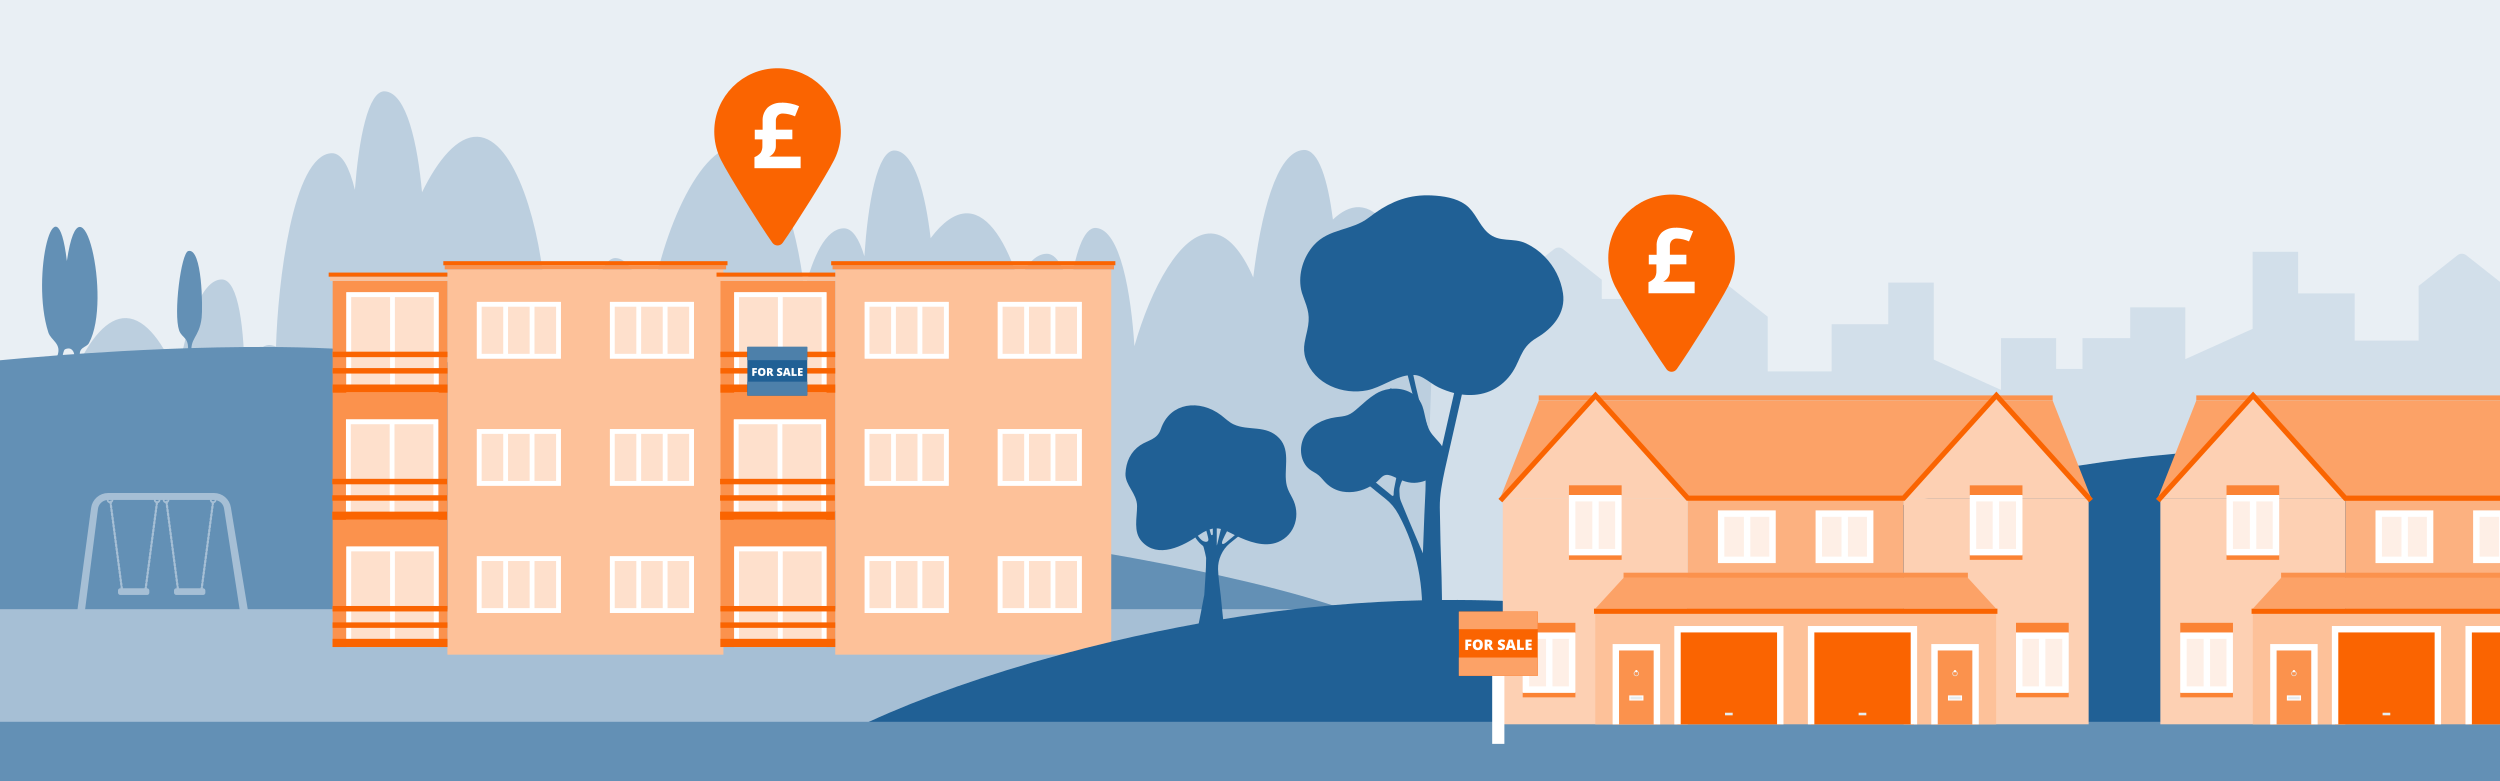
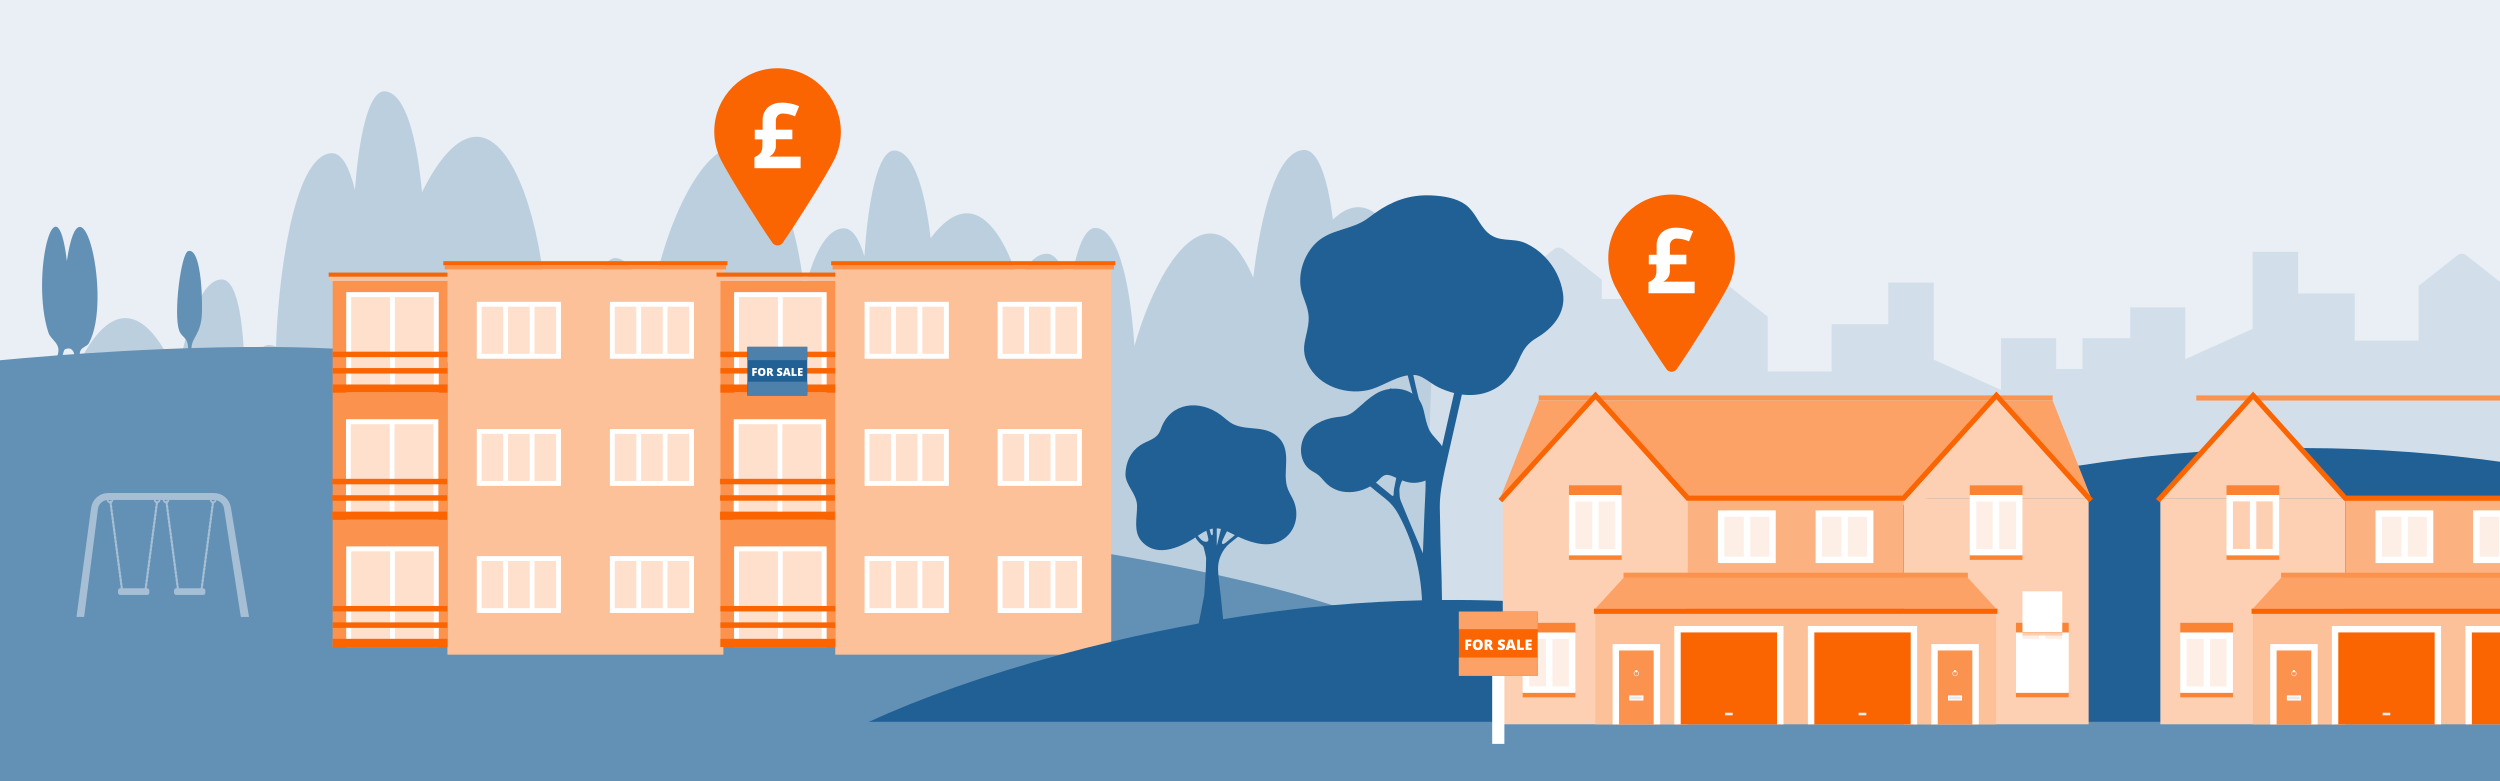
<svg xmlns="http://www.w3.org/2000/svg" id="Main-header" viewBox="0 0 640 200">
  <defs>
    <style>
      .cls-1 {
        fill: #6390b5;
      }

      .cls-1, .cls-2, .cls-3, .cls-4, .cls-5, .cls-6, .cls-7, .cls-8, .cls-9, .cls-10, .cls-11, .cls-12, .cls-13, .cls-14, .cls-15, .cls-16, .cls-17, .cls-18, .cls-19 {
        stroke-width: 0px;
      }

      .cls-2 {
        fill: none;
      }

      .cls-3 {
        fill: #bccfdf;
      }

      .cls-4 {
        fill: #206095;
      }

      .cls-5 {
        fill: #d2dfea;
      }

      .cls-6 {
        fill: #fee0cc;
      }

      .cls-7 {
        fill: #feefe6;
      }

      .cls-8 {
        fill: #e5ebee;
      }

      .cls-9 {
        fill: #fdc199;
      }

      .cls-10 {
        fill: #fca267;
      }

      .cls-11 {
        fill: #fcb180;
      }

      .cls-12 {
        fill: #fa6401;
      }

      .cls-13 {
        fill: #a6bfd5;
      }

      .cls-14 {
        fill: #4d80aa;
      }

      .cls-15 {
        fill: #e9eff4;
      }

      .cls-16 {
        fill: #fff;
      }

      .cls-17 {
        fill: #fb8334;
      }

      .cls-18 {
        fill: #fb924d;
      }

      .cls-19 {
        fill: #fdd0b3;
      }
    </style>
  </defs>
  <rect class="cls-15" x="0" y="0" width="640" height="200" />
  <path class="cls-5" d="M640,131.48h1.41v11.84h-1.41v18.03h-8.84c-2.08.01-4.17.01-6.25.01h-.82c-7.89.01-15.79.01-23.68.02h-3.46c-6.75.01-13.49.02-20.23.02h-5.09c-4.5.01-9,.01-13.49.02h-5.1c-6.12.01-12.24.01-18.35.02h-5.1c-4.5.01-9,.01-13.49.01-1.7.01-3.4.01-5.1.01-6.74.01-13.48.01-20.22.01-.28.01-.56.01-.83,0-.88.01-1.76.01-2.63.01-7.9.01-15.79.01-23.68.02h-.82c-2.09,0-4.17,0-6.25,0-.28,0-.55,0-.82,0-7.9,0-15.79.02-23.68.02-.88.01-1.76.01-2.63.01h-.83c-6.74.01-13.48.01-20.22.02h-5.1c-3.21.01-6.42.01-9.63.01h-3.86c-1.7.01-3.4.01-5.09.01-3.75,0-7.5,0-11.25,0h-3.96c-1.88,0-3.75.01-5.62,0-2.39.01-4.78.01-7.17.01-14.51.02-29.01.03-43.51.04h-6.33c-3.5.01-7,.01-10.49.01h-.02c-3.96.01-7.92.01-11.88.01-23.55.02-47.11.04-70.66.06-.75,0-1.5.01-2.25,0-.41.01-.82.01-1.23.01h-9.96c-.41.01-.82.01-1.23.01h-9.96c-.41,0-.83.01-1.24.01h-5.61c-.03-1.93-.06-3.86-.09-5.79-.02-1.27-.04-2.55-.07-3.82-.18-11.43-.37-22.85-.55-34.28-.09-5.77-.19-11.55-.28-17.32l.63-8.37h3.16v-8.72h7.06v8.72h5.07v-4.92l1.88-1.48,1.23-.98,6.82-5.38c.67-.53,1.59-.53,2.27,0l.87.69,1.23.97,2.25,1.77,5.58,4.41v14h16.36v-12.08h14.49v-10.65h11.65v19.72l17.23,7.76v-13.26h14.11v7.88h8.64v-15.62h12.21v-7.88h14.11v13.26l5.77-2.6,11.46-5.17v-19.71h11.65v10.65h14.48v12.08h16.37v-14l7.5-5.92,2.43-1.92c.67-.53,1.59-.53,2.27,0l9.93,7.84v4.92h5.07v-8.72h7.06v8.72h3.15v9.46h5.07v-4.92l9.92-7.84c.64-.5,1.48-.53,2.14-.09.05.02.1.06.14.09l9.93,7.84v14h16.36v-12.08h14.49v-10.65h11.65v19.72l17.22,7.76v-13.26h14.11v7.88h6.75v-7.88h12.21v-7.88h14.11v13.26l17.23-7.76v-19.72h11.65v10.65h14.48v12.08h16.37v-14l9.93-7.84c.67-.53,1.59-.53,2.27,0l8.63,6.81v59.31Z" />
  <path class="cls-3" d="M8.47,145.84l.96-26.6c.93.57,1.76,1.46,2.52,2.62,2.4-18.08,10.65-40.79,20.39-40.43,5.06.18,9.65,6.57,13.1,15.2,2.03-12.17,5.73-25.12,11.35-25.09,4.32.02,5.78,12.87,5.83,25.7,1.79-5.59,3.99-9.19,6.6-8.91.5.05.98.2,1.44.41.45-16.05,4.25-49.19,14.26-49.52,2.62-.08,4.55,3.66,5.93,9.37.98-12.79,3.37-25.5,7.68-25.21,5.61.38,8.37,13.56,9.51,25.84,4.07-8.36,9.11-14.4,14.17-14.21,9.74.35,16.32,23.6,17.41,41.8,1.4-1.84,2.98-2.93,4.75-2.99,2.85-.09,4.89,4.34,6.28,10.89,1.23-10.23,3.48-18.88,7.04-18.64,4.26.29,6.88,7.97,8.39,17.04,1.43-18.56,12.08-46.08,22.81-45.69,8.91.32,15.17,19.79,17.01,37.04,2.25-8.98,5.51-15.87,10.04-16.01,2.27-.07,4.02,2.71,5.34,7.15.89-13.39,3.29-27.37,7.81-27.07,5.09.34,7.83,11.24,9.15,22.44,2.99-4,6.24-6.48,9.5-6.36,5.5.2,9.99,7.7,13.05,17.46,1.91-4.26,4.25-7.02,7.1-7.11,2.64-.08,4.58,3.72,5.96,9.49,1.28-9.08,3.44-16.32,6.71-16.1,6.29.42,9,16.95,9.85,30.26,4.23-14.91,11.92-29.12,19.65-28.84,4.26.15,7.91,4.69,10.77,11.26,1.86-15.5,5.84-32.41,12.97-32.64,3.77-.12,6.11,7.65,7.43,17.81,2.18-2.07,4.44-3.25,6.71-3.17,9.94.36,16.59,24.55,17.47,42.91l1.07.04-2.27,62.75L8.47,145.84Z" />
  <path class="cls-1" d="M381.01,188.75H0v-96.52c2.84-.27,8-.75,14.7-1.25.45-.04.9-.07,1.36-.11.94-.07,1.91-.14,2.91-.2.47-.04.94-.07,1.43-.11.37-.02.75-.05,1.14-.08,6.1-.41,13.03-.81,20.38-1.11,1.64-.07,3.3-.14,4.98-.19.41-.02.83-.03,1.25-.04.28-.01.56-.02.84-.03,4.39-.14,8.87-.23,13.37-.27,1.66-.02,3.32-.02,4.97-.02,6.03,0,12.04.14,17.82.42,1.19.05,2.36.12,3.52.19.41.02.82.05,1.23.08,2.28.15,4.52.32,6.69.53,1.11.1,2.2.22,3.27.34.41.04.82.09,1.23.15,2.22.25,4.37.56,6.42.9.57.09,1.14.19,1.7.29.62.11,1.23.22,1.84.34.41.07.82.15,1.23.23.76.15,1.52.29,2.26.44,23.39,4.68,38.51,10.85,51.35,17.11.85.41,1.68.82,2.5,1.23.43.22.85.43,1.27.64.41.21.82.41,1.23.62,1.87.95,3.71,1.9,5.53,2.84.41.21.83.43,1.24.64,1.33.69,2.65,1.37,3.97,2.04.94.47,1.87.94,2.81,1.41.25.12.5.25.75.38.88.43,1.77.86,2.67,1.29.41.2.82.39,1.23.59.77.36,1.54.72,2.32,1.07,1.03.48,2.08.94,3.14,1.4,1.47.63,2.96,1.25,4.5,1.85.41.17.82.33,1.23.48.4.16.81.31,1.21.47,1.3.48,2.62.95,3.97,1.4,1.55.53,3.14,1.04,4.78,1.53.41.12.82.24,1.23.36.77.22,1.55.44,2.35.66,8.42,2.29,18.2,4.13,30.18,5.35,10.55,1.07,25.15,3.11,40.48,5.78,8.02,1.4,16.24,2.97,24.19,4.68,1.09.23,2.17.46,3.25.7,10.75,2.38,20.87,4.98,29.14,7.69,1.03.34,2.02.67,2.99,1.01,2.13.75,4.11,1.5,5.91,2.26h.02c2.66,1.12,4.91,2.25,6.73,3.38,1.33.82,2.42,1.65,3.23,2.48,7.77,7.93,14.39,16.05,18.05,20.71,1.92,2.47,3.02,3.97,3.02,3.97Z" />
  <path id="Trees" class="cls-1" d="M14.62,91.22c.07-.02.03.74,1.36,0,.08-.05.24-1.61.68-1.81.46-.21,1-.28,1.39-.11.74.33,1.18,1.37.87,2.48.8.42,1.11.42,1.23.3.1-.1.14-.36.31-.41.01,0,.03,0,.05,0-.57-3.04,1.55-2.54,2.26-3.84,6.09-11.11-2.01-45.77-5.65-21.01-2.71-22.62-9.41,3.87-4.74,18.3.67,2.07,3.56,2.84,2.26,6.1Z" />
  <path id="Tree" class="cls-1" d="M48.02,90.9c1.34.19,1.03,0,1.08,0-.68-4.49,1.89-4.25,2.52-9.54.3-2.52.18-18-3.42-17.1-1.83.46-3.85,16.02-2.34,20.34.77,2.19,2.84,1.51,2.16,6.3Z" />
-   <rect class="cls-13" x="0" y="155.95" width="640" height="44.05" />
  <g>
    <g>
      <path class="cls-4" d="M319.59,134.31c-1.5.94-3.79,2.99-5.67,4.51-.99.8-1.38.51-.87-.66,1.15-2.65,3.68-6.67,4.26-7.58.07-.1.04-.24-.06-.32l-.44-.34c-.12-.09-.3-.05-.36.08-.39.8-1.58,3.22-2.35,4.48-.15.24-.51.1-.46-.18.4-2.05,1.56-6.26,1.71-7,.06-.18-.83-.3-.83-.18,0,.49-.8,4.06-1.06,4.61,0,.02-.01.03-.02.05-.58,2.54-1.22,4.89-1.8,7.43-.06.27-.11.36-.15.44v-13.76c0-.13-.11-.24-.24-.24h-.53c-.13,0-.24.11-.24.24v10.87c0,.28-.39.33-.47.07-.28-.94-.5-1.77-.54-2.09-.06-.86-1.06-3.72-1.35-4.53-.04-.12-.18-.19-.3-.15-.15.05-.34.12-.47.21-.09.06-.13.17-.1.27.3,1.03,1.92,6.23,2.09,7.45.11.76-.62.82-1.17.6-.74-.29-1.29-1.1-1.72-1.74-1.05-1.59-1.59-3.44-2.6-5.06-.49-.79-1.72-2.23-2.45-2.98-.07-.08-.19-.09-.28-.05-.12.06-.31.15-.49.2s-.24.29-.09.41c.42.35.95.79,1.31,1.19.68.76,1.32,1.4,1.78,2.31.51,1.01.86,2.09,1.4,3.08.76,1.39,1.57,2.77,2.86,3.74.18.13.24.41.3.63.21.83.42,1.66.58,2.49,0,0,0,.01,0,.02,0,3.13-.3,6.25-.47,9.38,0,.16-.05.33-.09.49-.54,2.81-1.05,5.63-1.64,8.44-.11.52.47.71,2.5.7,4.46,0,4.46.02,4.25-1.11-.01-.07,0-.14,0-.21-.27-2.71-.54-5.41-.82-8.12-.23-2.24-.62-4.47-.68-6.71-.06-2.44,1.07-4.98,2.94-6.55,1.78-1.49,3.65-2.94,5.43-4.3.04-.03-.18-.22-.28-.43-.06-.13-.22-.19-.35-.11Z" />
      <path class="cls-4" d="M320.37,134.81s-.05.05-.08.07c.03-.02.07-.04.1-.05h-.03Z" />
    </g>
    <path class="cls-4" d="M330.84,127.5c-.53-1-1.11-1.99-1.4-3.09-1.01-3.89,1.19-8.89-1.96-12.23-3.34-3.53-7.86-1.76-11.7-3.56-1.18-.55-2.12-1.52-3.17-2.32-5.46-4.14-13.1-3.4-15.45,3.58-.91,2.69-3.29,2.76-5.29,4.12-2.44,1.65-3.62,4.26-3.75,7.24-.12,2.99,2.97,5.1,2.97,8.34,0,3-1.01,6.52,1.16,8.98,4.12,4.66,10.77,1.19,14.75-1.64,1.25-.89,2.78-1.64,4.28-1.67,1.75-.03,3.51,1.11,5.12,1.88,3.1,1.49,7.3,3.09,10.79,1.63,4.43-1.85,5.87-7.1,3.65-11.26Z" />
  </g>
  <g>
    <path class="cls-4" d="M345.52,121.32s.01-.04.27-.59l.05-.11.24-.08.09.05c.52.2,1.69.59,2.35.79-.03-.09-.06-.19-.09-.29-.28-.89-.32-1.05-.31-1.16v-.13s.22-.15.22-.15l.13.03c.17.04.73.17.91.27l.09.05.04.09c.08.21.13.39.18.56.17.59.3,1.06,1.39,1.94.64.52,1.28,1.05,1.92,1.58,1.09.9,2.22,1.83,3.35,2.73.12.09.23.05.27.03.04-.02.15-.09.15-.25-.02-1.03.2-2.06.42-3.06.15-.68.29-1.33.35-1.97.05-.53.09-1.04.09-1.54,0-.08.05-.44.11-.83.04-.29.44-.33.54-.06.25.68.53,1.5.54,1.81.12-.14.25-.3.38-.45.29-.35,1.25-.93,1.25-.93.06.06.15.15.23.23.09.09-2.49,3.53-2.43,5.67v.19c.03.86.05,1.76.35,2.49,1.4,3.45,2.89,6.93,4.33,10.3.45,1.04.89,2.09,1.33,3.13.13-3.33.25-6.65.38-9.98.03-.93.08-1.89.13-2.81.12-2.25.24-4.58.16-6.84-.22-6.24-.86-13.26-5.69-17.51-.73-.65-3.79-3.18-3.79-3.18l.17-1.72.47-.2c.22.17,4.74,3.53,5.34,4.11.02.02.05.03.08.01,0,0,0,0,0,0,.39.03.74-.21.64-.59l-1.95-7.52,1.46-.24c.02.28,1.29,6.48,2.36,9.64,1.33,3.92,2.22,7.16,2.8,10.19.25,1.3.66,3.53.96,5.18,0,0,.01,0,.04-.01l5.53-24.39.22-.13,1.51.46.18.05.03.18c.02.12-4.65,20.36-5.38,23.76-.72,3.33-1.36,6.59-1.32,9.81.08,6.13.26,12.16.45,17.77.05,1.59.07,3.23.09,4.81.05,3.86.1,7.86.61,11.68,0,.06.02.12.02.19h-6.12c.02-.79.1-1.61.17-2.41.04-.42.08-.84.11-1.23.77-10.7-1.14-20.17-5.86-28.96-.94-1.74-2.02-3.04-3.51-4.2-1.48-1.16-2.73-2.19-3.88-3.15-1.7-1.42-3.61-2.17-4.53-2.53-.31-.12-.44-.17-.52-.23l-.2-.1.07-.23Z" />
    <path class="cls-4" d="M369.18,114.25h0c-.86-1.36-2.32-2.45-3.21-4.04h0c-.11-.21-.21-.41-.3-.63-1.1-2.65-.91-5.18-2.36-7.2-.01,0-.01-.01-.01-.01h0c-.41-.58-.95-1.11-1.69-1.58-.15-.1-.32-.2-.49-.29-1.46-.8-3.18-1.11-4.88-.98h0c-.18.01-.35.03-.53.06-1.29.17-2.53.61-3.6,1.28-1.65,1.04-3.09,2.36-4.54,3.65-.77.69-1.59,1.38-2.56,1.75-.96.36-2,.41-3,.55-3.3.45-6.8,2.1-8.27,5.26-1.23,2.66-.86,6.2,1.53,8.1.73.58,1.63.91,2.33,1.53.69.6,1.23,1.36,1.88,1.99,1.15,1.13,2.61,1.88,4.2,2.16,2.45.42,4.99-.12,7.13-1.36.5-.27.97-.6,1.42-.95.09-.07.18-.15.27-.22.72-.6,1.34-1.62,2.33-1.74.83-.1,1.75.37,2.48.7.05.02.1.05.15.07.51.23,1.01.45,1.51.64.98.38,1.98.64,3.08.62,1-.03,1.99-.23,2.91-.59.2-.08.39-.16.57-.25,1.74-.84,3.17-2.27,3.91-4.1.8-1.97.49-3.29-.25-4.42Z" />
    <path class="cls-4" d="M388.94,112.57c.03.09.06.19.09.28-.03-.09-.06-.19-.09-.28Z" />
    <path class="cls-4" d="M389.04,113.06s0,.04,0,.06c0-.02,0-.04,0-.06Z" />
    <path class="cls-4" d="M400.12,75.05c-.54-3.56-2.21-6.84-4.69-9.35-1.35-1.39-2.96-2.55-4.75-3.39-3.42-1.62-6.82-.03-9.84-2.77-2.29-2.08-3.14-5.3-5.68-7.15-2.38-1.73-5.75-2.22-8.63-2.36-5.66-.29-10.19,1.45-14.55,4.51-.53.37-1.06.77-1.59,1.18-4.35,3.38-10.16,2.7-14.05,7.04-2.66,2.98-4.05,7.35-3.27,11.32.12.6.3,1.18.52,1.74,1.33,3.55,1.87,5.13,1.05,8.82-.24,1.13-.52,2.13-.67,3.13-.21,1.31-.22,2.61.3,4.15,2.18,6.47,9.57,9.26,15.76,7.99,3.49-.72,6.79-3.31,10.37-3.82.47-.08.94-.11,1.43-.09h.01c.11,0,.22,0,.33,0,1.48.1,2.84,1.11,4.24,2.06.61.41,1.22.8,1.86,1.11,1.3.62,2.65,1.11,4,1.45.67.16,1.33.29,2,.38,4.38.56,8.71-.63,11.9-4.38,3.36-3.95,2.52-7.36,7.3-10.18,4.06-2.4,7.42-6.32,6.65-11.4Z" />
  </g>
  <g>
    <rect class="cls-9" x="114.54" y="68.96" width="70.65" height="98.63" />
    <rect class="cls-18" x="85.16" y="71.9" width="29.38" height="93.74" />
    <polygon class="cls-18" points="126.32 68.96 126.32 68.96 113.84 68.96 113.84 67.91 122.95 67.91 122.95 67.91 185.89 67.91 185.89 68.96 126.32 68.96" />
    <polygon class="cls-12" points="125.89 66.86 125.89 66.86 113.49 66.86 113.49 67.91 122.48 67.91 122.48 67.91 186.24 67.91 186.24 66.86 125.89 66.86" />
    <g>
      <g>
        <rect class="cls-6" x="122.07" y="142.39" width="21.52" height="14.53" />
        <path class="cls-16" d="M122.07,142.39v14.53h21.52v-14.53h-21.52ZM130.06,143.62h5.53v12.06h-5.53v-12.06ZM123.3,143.62h5.53v12.06h-5.53v-12.06ZM142.36,155.68h-5.53v-12.06h5.53v12.06Z" />
      </g>
      <g>
        <rect class="cls-6" x="156.14" y="142.39" width="21.52" height="14.53" />
        <path class="cls-16" d="M156.14,142.39v14.53h21.52v-14.53h-21.52ZM164.13,143.62h5.53v12.06h-5.53v-12.06ZM157.37,143.62h5.53v12.06h-5.53v-12.06ZM176.42,155.68h-5.53v-12.06h5.53v12.06Z" />
      </g>
    </g>
    <g>
      <g>
        <rect class="cls-6" x="88.67" y="139.92" width="23.62" height="25.72" />
        <path class="cls-16" d="M99.86,156.54v7h1.23v-7h-1.23ZM99.86,156.54v7h1.23v-7h-1.23ZM99.86,156.54v7h1.23v-7h-1.23ZM99.86,156.54v7h1.23v-7h-1.23ZM99.86,156.54v7h1.23v-7h-1.23ZM88.67,139.92v25.72h23.61v-25.72h-23.61ZM99.86,164.4h-9.96v-23.25h9.96v23.25ZM111.05,164.4h-9.96v-23.25h9.96v23.25ZM99.86,156.54v7h1.23v-7h-1.23ZM99.86,156.54v7h1.23v-7h-1.23ZM99.86,156.54v7h1.23v-7h-1.23ZM99.86,156.54v7h1.23v-7h-1.23Z" />
      </g>
      <g>
        <rect class="cls-12" x="85.15" y="163.54" width="29.38" height="2.1" />
        <rect class="cls-12" x="85.15" y="155.13" width="29.38" height="1.4" />
        <rect class="cls-12" x="85.15" y="159.33" width="29.38" height="1.4" />
      </g>
    </g>
    <g>
      <g>
        <rect class="cls-6" x="122.07" y="109.83" width="21.52" height="14.53" />
        <path class="cls-16" d="M122.07,109.84v14.52h21.52v-14.52h-21.52ZM128.83,123.13h-5.53v-12.06h5.53v12.06ZM135.59,123.13h-5.53v-12.06h5.53v12.06ZM142.36,123.13h-5.53v-12.06h5.53v12.06Z" />
      </g>
      <g>
        <rect class="cls-6" x="156.14" y="109.83" width="21.52" height="14.53" />
        <path class="cls-16" d="M156.14,109.84v14.52h21.52v-14.52h-21.52ZM162.9,123.13h-5.53v-12.06h5.53v12.06ZM169.66,123.13h-5.53v-12.06h5.53v12.06ZM176.42,123.13h-5.53v-12.06h5.53v12.06Z" />
      </g>
    </g>
    <g>
      <g>
        <rect class="cls-6" x="88.57" y="107.37" width="23.62" height="25.72" />
        <path class="cls-16" d="M99.76,123.99v2.8h1.23v-2.8h-1.23ZM99.76,123.99v2.8h1.23v-2.8h-1.23ZM99.76,123.99v2.8h1.23v-2.8h-1.23ZM99.76,123.99v2.8h1.23v-2.8h-1.23ZM99.76,123.99v2.8h1.23v-2.8h-1.23ZM88.57,107.37v25.72h23.62v-25.72h-23.62ZM99.76,131.85h-9.96v-23.25h9.96v23.25ZM110.95,131.85h-9.96v-23.25h9.96v23.25ZM99.76,123.99v2.8h1.23v-2.8h-1.23ZM99.76,123.99v2.8h1.23v-2.8h-1.23ZM99.76,123.99v2.8h1.23v-2.8h-1.23ZM99.76,123.99v2.8h1.23v-2.8h-1.23Z" />
      </g>
      <g>
        <rect class="cls-12" x="85.06" y="130.98" width="29.38" height="2.1" />
        <rect class="cls-12" x="85.06" y="122.58" width="29.38" height="1.4" />
        <rect class="cls-12" x="85.06" y="126.78" width="29.38" height="1.4" />
      </g>
    </g>
    <g>
      <g>
        <rect class="cls-6" x="122.07" y="77.28" width="21.52" height="14.53" />
        <path class="cls-16" d="M122.07,77.29v14.52h21.52v-14.52h-21.52ZM128.83,90.58h-5.53v-12.06h5.53v12.06ZM135.59,90.58h-5.53v-12.06h5.53v12.06ZM142.36,90.58h-5.53v-12.06h5.53v12.06Z" />
      </g>
      <g>
        <rect class="cls-6" x="156.14" y="77.28" width="21.52" height="14.53" />
        <path class="cls-16" d="M156.14,77.29v14.52h21.52v-14.52h-21.52ZM162.9,90.58h-5.53v-12.06h5.53v12.06ZM169.66,90.58h-5.53v-12.06h5.53v12.06ZM176.42,90.58h-5.53v-12.06h5.53v12.06Z" />
      </g>
    </g>
    <g>
      <g>
        <rect class="cls-6" x="88.67" y="74.81" width="23.62" height="25.72" />
        <path class="cls-16" d="M99.86,91.43v2.81h1.23v-2.81h-1.23ZM99.86,91.43v2.81h1.23v-2.81h-1.23ZM99.86,91.43v2.81h1.23v-2.81h-1.23ZM99.86,91.43v2.81h1.23v-2.81h-1.23ZM99.86,91.43v2.81h1.23v-2.81h-1.23ZM88.67,74.82v25.72h23.61v-25.72h-23.61ZM99.86,99.3h-9.96v-23.25h9.96v23.25ZM111.05,99.3h-9.96v-23.25h9.96v23.25ZM99.86,91.43v2.81h1.23v-2.81h-1.23ZM99.86,91.43v2.81h1.23v-2.81h-1.23ZM99.86,91.43v2.81h1.23v-2.81h-1.23ZM99.86,91.43v2.81h1.23v-2.81h-1.23Z" />
      </g>
      <g>
        <rect class="cls-12" x="85.16" y="98.43" width="29.38" height="2.1" />
        <rect class="cls-12" x="85.16" y="90.03" width="29.38" height="1.4" />
        <rect class="cls-12" x="85.16" y="94.23" width="29.38" height="1.4" />
      </g>
    </g>
    <polygon class="cls-9" points="96.97 71.89 96.97 71.89 84.49 71.89 84.49 70.84 93.6 70.84 93.6 70.84 114.54 70.84 114.54 71.89 96.97 71.89" />
    <polygon class="cls-12" points="96.55 69.78 96.55 69.78 84.14 69.78 84.14 70.83 93.13 70.83 93.13 70.83 114.54 70.83 114.54 69.78 96.55 69.78" />
  </g>
  <g>
    <rect class="cls-9" x="213.83" y="68.96" width="70.65" height="98.63" />
    <rect class="cls-18" x="184.44" y="71.9" width="29.38" height="93.74" />
    <polygon class="cls-18" points="225.61 68.96 225.61 68.96 213.13 68.96 213.13 67.91 222.23 67.91 222.23 67.91 285.18 67.91 285.18 68.96 225.61 68.96" />
    <polygon class="cls-12" points="225.18 66.86 225.18 66.86 212.78 66.86 212.78 67.91 221.77 67.91 221.77 67.91 285.53 67.91 285.53 66.86 225.18 66.86" />
    <g>
      <g>
        <rect class="cls-6" x="221.36" y="142.39" width="21.52" height="14.53" />
        <path class="cls-16" d="M221.36,142.39v14.53h21.52v-14.53h-21.52ZM229.35,143.62h5.53v12.06h-5.53v-12.06ZM222.59,143.62h5.53v12.06h-5.53v-12.06ZM241.64,155.68h-5.52v-12.06h5.52v12.06Z" />
      </g>
      <g>
        <rect class="cls-6" x="255.43" y="142.39" width="21.52" height="14.53" />
        <path class="cls-16" d="M255.42,142.39v14.53h21.52v-14.53h-21.52ZM263.42,143.62h5.53v12.06h-5.53v-12.06ZM256.66,143.62h5.53v12.06h-5.53v-12.06ZM275.71,155.68h-5.53v-12.06h5.53v12.06Z" />
      </g>
    </g>
    <g>
      <g>
        <rect class="cls-6" x="187.96" y="139.92" width="23.62" height="25.72" />
        <path class="cls-16" d="M199.15,156.54v2.8h1.23v-2.8h-1.23ZM199.15,156.54v2.8h1.23v-2.8h-1.23ZM199.15,156.54v2.8h1.23v-2.8h-1.23ZM199.15,156.54v2.8h1.23v-2.8h-1.23ZM199.15,156.54v2.8h1.23v-2.8h-1.23ZM187.95,139.92v25.72h23.62v-25.72h-23.62ZM199.15,164.4h-9.96v-23.25h9.96v23.25ZM210.34,164.4h-9.96v-23.25h9.96v23.25ZM199.15,156.54v2.8h1.23v-2.8h-1.23ZM199.15,156.54v2.8h1.23v-2.8h-1.23ZM199.15,156.54v2.8h1.23v-2.8h-1.23ZM199.15,156.54v2.8h1.23v-2.8h-1.23Z" />
      </g>
      <g>
        <rect class="cls-12" x="184.44" y="163.54" width="29.38" height="2.1" />
        <rect class="cls-12" x="184.44" y="155.13" width="29.38" height="1.4" />
        <rect class="cls-12" x="184.44" y="159.33" width="29.38" height="1.4" />
      </g>
    </g>
    <g>
      <g>
        <rect class="cls-6" x="221.36" y="109.83" width="21.52" height="14.53" />
        <path class="cls-16" d="M221.36,109.84v14.52h21.52v-14.52h-21.52ZM228.12,123.13h-5.53v-12.06h5.53v12.06ZM234.88,123.13h-5.53v-12.06h5.53v12.06ZM241.64,123.13h-5.52v-12.06h5.52v12.06Z" />
      </g>
      <g>
        <rect class="cls-6" x="255.43" y="109.83" width="21.52" height="14.53" />
        <path class="cls-16" d="M255.42,109.84v14.52h21.52v-14.52h-21.52ZM262.19,123.13h-5.53v-12.06h5.53v12.06ZM268.95,123.13h-5.53v-12.06h5.53v12.06ZM275.71,123.13h-5.53v-12.06h5.53v12.06Z" />
      </g>
    </g>
    <g>
      <g>
        <rect class="cls-6" x="187.86" y="107.37" width="23.62" height="25.72" />
        <path class="cls-16" d="M199.05,123.99v2.8h1.23v-2.8h-1.23ZM199.05,123.99v2.8h1.23v-2.8h-1.23ZM199.05,123.99v2.8h1.23v-2.8h-1.23ZM199.05,123.99v2.8h1.23v-2.8h-1.23ZM199.05,123.99v2.8h1.23v-2.8h-1.23ZM187.86,107.37v25.72h23.61v-25.72h-23.61ZM199.05,131.85h-9.96v-23.25h9.96v23.25ZM210.24,131.85h-9.96v-23.25h9.96v23.25ZM199.05,123.99v2.8h1.23v-2.8h-1.23ZM199.05,123.99v2.8h1.23v-2.8h-1.23ZM199.05,123.99v2.8h1.23v-2.8h-1.23ZM199.05,123.99v2.8h1.23v-2.8h-1.23Z" />
      </g>
      <g>
        <rect class="cls-12" x="184.34" y="130.98" width="29.38" height="2.1" />
        <rect class="cls-12" x="184.34" y="122.58" width="29.38" height="1.4" />
        <rect class="cls-12" x="184.34" y="126.78" width="29.38" height="1.4" />
      </g>
    </g>
    <g>
      <g>
        <rect class="cls-6" x="221.36" y="77.28" width="21.52" height="14.53" />
        <path class="cls-16" d="M221.36,77.29v14.52h21.52v-14.52h-21.52ZM228.12,90.58h-5.53v-12.06h5.53v12.06ZM234.88,90.58h-5.53v-12.06h5.53v12.06ZM241.64,90.58h-5.52v-12.06h5.52v12.06Z" />
      </g>
      <g>
        <rect class="cls-6" x="255.43" y="77.28" width="21.52" height="14.53" />
        <path class="cls-16" d="M255.42,77.29v14.52h21.52v-14.52h-21.52ZM262.19,90.58h-5.53v-12.06h5.53v12.06ZM268.95,90.58h-5.53v-12.06h5.53v12.06ZM275.71,90.58h-5.53v-12.06h5.53v12.06Z" />
      </g>
    </g>
    <g>
      <g>
        <rect class="cls-6" x="187.96" y="74.81" width="23.62" height="25.72" />
        <path class="cls-16" d="M199.15,91.43v6.28h1.23v-6.28h-1.23ZM199.15,91.43v6.28h1.23v-6.28h-1.23ZM199.15,91.43v6.28h1.23v-6.28h-1.23ZM199.15,91.43v6.28h1.23v-6.28h-1.23ZM199.15,91.43v6.28h1.23v-6.28h-1.23ZM187.95,74.82v25.72h23.62v-25.72h-23.62ZM199.15,99.3h-9.96v-23.25h9.96v23.25ZM210.34,99.3h-9.96v-23.25h9.96v23.25ZM199.15,91.43v6.28h1.23v-6.28h-1.23ZM199.15,91.43v6.28h1.23v-6.28h-1.23ZM199.15,91.43v6.28h1.23v-6.28h-1.23ZM199.15,91.43v6.28h1.23v-6.28h-1.23Z" />
      </g>
      <g>
        <rect class="cls-12" x="184.44" y="98.43" width="29.38" height="2.1" />
        <rect class="cls-12" x="184.44" y="90.03" width="29.38" height="1.4" />
        <rect class="cls-12" x="184.44" y="94.23" width="29.38" height="1.4" />
      </g>
    </g>
    <polygon class="cls-9" points="196.26 71.89 196.26 71.89 183.78 71.89 183.78 70.84 192.89 70.84 192.89 70.84 213.83 70.84 213.83 71.89 196.26 71.89" />
    <polygon class="cls-12" points="195.84 69.78 195.84 69.78 183.43 69.78 183.43 70.83 192.42 70.83 192.42 70.83 213.83 70.83 213.83 69.78 195.84 69.78" />
  </g>
  <path class="cls-4" d="M641.41,131.48v11.84h-1.41v56.68H198.1c3.58-3.64,9.18-7.45,16.34-11.25,2.49-1.33,5.18-2.66,8.03-3.97,13.32-6.16,30.33-12.14,48.96-17.18,4.27-1.16,8.63-2.27,13.05-3.32,3.92-.92,7.88-1.81,11.88-2.64h.02c3.49-.72,7-1.41,10.53-2.04,2.07-.38,4.15-.74,6.22-1.08,2.86-.48,5.72-.92,8.58-1.33,3.18-.46,6.36-.87,9.53-1.24,1.22-.14,2.44-.28,3.65-.41,2.08-.22,4.13-.42,6.17-.6,7.98-.71,15.66-1.1,23-1.26.11-.01.22-.01.33-.01,1.61-.04,3.21-.06,4.78-.07,5.39-.04,10.57.04,15.54.22,8.68.32,16.7.93,23.96,1.69h.01c.98.1,1.94.21,2.89.31.36.05.73.09,1.09.13,1.48.17,2.93.35,4.34.53.75.09,1.49.19,2.22.29.19-.1.37-.2.56-.29.33-.18.67-.36,1.01-.53.08-.05.17-.09.25-.13,3.45-1.79,7.13-3.63,11.03-5.5,1.67-.79,3.38-1.59,5.13-2.39.96-.44,1.93-.88,2.91-1.32,1.83-.82,3.7-1.64,5.61-2.46.65-.28,1.31-.56,1.97-.83.13-.06.26-.11.39-.16.52-.23,1.05-.45,1.58-.66,1.08-.45,2.17-.9,3.28-1.34.28-.12.55-.23.83-.34.27-.11.54-.22.82-.33,3.29-1.3,6.69-2.6,10.2-3.87.27-.1.55-.2.82-.29.27-.11.55-.2.82-.3,1.64-.59,3.31-1.17,5-1.75.55-.19,1.1-.37,1.65-.56,1.41-.48,2.84-.95,4.29-1.41.46-.15.93-.3,1.39-.45.28-.09.55-.17.83-.26,2.53-.8,5.11-1.58,7.73-2.34,2-.59,4.02-1.16,6.07-1.72,3.55-.97,7.17-1.9,10.87-2.78.71-.18,1.43-.35,2.15-.51,6.55-1.53,13.34-2.93,20.36-4.15.11-.02.23-.04.34-.06.25-.04.5-.08.74-.12.27-.05.54-.1.8-.14,1.15-.2,2.28-.38,3.41-.56,8.51-1.35,16.79-2.36,24.82-3.07,2-.19,3.99-.35,5.96-.49.33-.02.65-.05.98-.07.31-.02.61-.04.91-.06,8.04-.54,15.81-.8,23.27-.82.3-.01.6-.01.89-.01h.88c18.9.02,35.82,1.5,50.23,3.51v13.27h1.41Z" />
  <rect class="cls-1" x="0" y="184.78" width="640" height="15.22" />
  <rect class="cls-2" x="0" y="0" width="640" height="200" />
  <g>
    <rect class="cls-18" x="393.92" y="101.22" width="131.56" height="1.32" />
    <polygon class="cls-10" points="525.48 102.54 469.05 102.54 462.45 102.54 456.95 102.54 450.35 102.54 393.92 102.54 384.05 127.53 385.98 127.53 386.01 127.53 451.41 127.53 456.95 127.53 462.45 127.53 467.99 127.53 533.39 127.53 533.42 127.53 535.35 127.53 525.48 102.54" />
    <rect class="cls-19" x="487.33" y="127.53" width="47.36" height="57.89" />
    <g>
      <rect class="cls-17" x="516.11" y="159.44" width="13.49" height="2.63" transform="translate(1045.7 321.5) rotate(-180)" />
      <g>
        <rect class="cls-17" x="516.11" y="177.2" width="13.49" height="1.32" transform="translate(1045.7 355.71) rotate(-180)" />
        <g>
          <g>
            <rect class="cls-7" x="516.93" y="162.73" width="11.84" height="13.81" />
-             <path class="cls-16" d="M516.1,161.91v15.46h13.49v-15.46h-13.49ZM527.94,163.55v12.17h-10.19v-12.17h10.19Z" />
+             <path class="cls-16" d="M516.1,161.91v15.46h13.49v-15.46h-13.49ZM527.94,163.55h-10.19v-12.17h10.19Z" />
          </g>
          <rect class="cls-16" x="521.97" y="162.73" width="1.64" height="13.81" />
        </g>
      </g>
    </g>
    <rect class="cls-19" x="384.71" y="127.53" width="47.36" height="57.89" />
    <rect class="cls-9" x="408.39" y="156.48" width="102.62" height="28.94" />
    <g>
      <g>
        <rect class="cls-12" x="429.44" y="161.08" width="26.31" height="24.34" />
        <polygon class="cls-16" points="456.57 185.42 454.93 185.42 454.93 161.9 430.26 161.9 430.26 185.42 428.62 185.42 428.62 160.26 456.57 160.26 456.57 185.42" />
      </g>
      <g>
        <g>
          <rect class="cls-18" x="413.66" y="165.69" width="10.51" height="19.73" />
          <polygon class="cls-16" points="424.99 185.42 423.34 185.42 423.34 166.52 414.47 166.52 414.47 185.42 412.83 185.42 412.83 164.88 424.99 164.88 424.99 185.42" />
        </g>
        <g>
          <polygon class="cls-8" points="420.56 179.17 417.28 179.17 417.27 178.18 420.55 178.18 420.56 179.17" />
          <path class="cls-16" d="M420.71,178.02h-3.61v1.32h3.62v-1.32ZM420.39,178.35v.66h-2.95v-.66s2.95,0,2.95,0Z" />
        </g>
        <path class="cls-8" d="M419.21,171.82c-.09-.04-.19-.07-.3-.07-.1,0-.2.02-.29.06h0c-.23.11-.39.34-.39.61,0,.38.31.68.68.68s.68-.3.68-.68c0-.26-.16-.49-.38-.6ZM418.91,172.94c-.28,0-.51-.23-.51-.52,0-.19.11-.36.27-.44.07-.05.15-.07.24-.07s.18.02.25.07c.16.09.26.25.26.44,0,.29-.23.52-.51.52Z" />
        <circle class="cls-16" cx="418.91" cy="171.82" r=".3" />
      </g>
    </g>
    <g>
      <rect class="cls-17" x="389.81" y="159.44" width="13.49" height="2.63" />
      <g>
        <rect class="cls-17" x="389.81" y="177.2" width="13.49" height="1.32" />
        <g>
          <g>
            <rect class="cls-7" x="390.63" y="162.73" width="11.84" height="13.81" transform="translate(793.1 339.26) rotate(180)" />
            <path class="cls-16" d="M389.8,161.91v15.46h13.49v-15.46h-13.49ZM391.45,163.55h10.19v12.17h-10.19v-12.17Z" />
          </g>
          <rect class="cls-16" x="395.79" y="162.73" width="1.64" height="13.81" />
        </g>
      </g>
    </g>
    <g>
      <rect class="cls-12" x="463.65" y="161.08" width="26.31" height="24.34" transform="translate(953.6 346.5) rotate(-180)" />
      <polygon class="cls-16" points="490.78 185.42 489.14 185.42 489.14 161.9 464.47 161.9 464.47 185.42 462.82 185.42 462.82 160.26 490.78 160.26 490.78 185.42" />
    </g>
    <g>
      <rect class="cls-18" x="495.23" y="165.69" width="10.51" height="19.73" />
      <polygon class="cls-16" points="506.57 185.42 504.92 185.42 504.92 166.52 496.06 166.52 496.06 185.42 494.41 185.42 494.41 164.88 506.57 164.88 506.57 185.42" />
    </g>
    <g>
      <polygon class="cls-8" points="498.84 179.17 502.12 179.17 502.13 178.18 498.84 178.18 498.84 179.17" />
      <path class="cls-16" d="M498.68,178.02v1.32s3.6,0,3.6,0v-1.32s-3.6,0-3.6,0ZM501.95,179.01h-2.95v-.66h2.96v.66Z" />
    </g>
    <path class="cls-8" d="M500.78,171.82c-.09-.04-.19-.07-.3-.07s-.21.03-.3.07c-.22.11-.38.34-.38.6,0,.38.31.68.68.68s.68-.3.68-.68c0-.26-.16-.49-.38-.6ZM500.48,172.94c-.28,0-.51-.23-.51-.52,0-.19.1-.35.26-.44.07-.05.16-.07.25-.07s.18.02.25.07c.16.09.26.25.26.44,0,.29-.23.52-.51.52Z" />
    <circle class="cls-16" cx="500.48" cy="171.82" r=".3" />
    <rect class="cls-11" x="432.07" y="127.53" width="55.26" height="28.94" />
    <g>
      <g>
        <rect class="cls-7" x="440.61" y="131.48" width="13.16" height="11.84" transform="translate(894.38 274.8) rotate(180)" />
        <path class="cls-16" d="M439.79,130.66v13.49h14.8v-13.49h-14.8ZM452.94,142.5h-11.51v-10.19h11.51v10.19Z" />
      </g>
      <rect class="cls-16" x="446.44" y="131.48" width="1.64" height="11.84" />
    </g>
    <polygon class="cls-19" points="384.71 127.53 408.45 101.22 432.07 127.53 384.71 127.53" />
    <polygon class="cls-19" points="487.33 127.53 511.07 101.22 534.69 127.53 487.33 127.53" />
    <g>
      <g>
        <rect class="cls-7" x="465.61" y="131.48" width="13.16" height="11.84" transform="translate(944.38 274.8) rotate(180)" />
        <path class="cls-16" d="M464.79,130.66v13.49h14.8v-13.49h-14.8ZM477.94,132.31v10.19h-11.51v-10.19h11.51Z" />
      </g>
      <rect class="cls-16" x="471.43" y="131.48" width="1.64" height="11.84" />
    </g>
    <polygon class="cls-12" points="384.57 128.6 383.6 127.72 408.45 100.24 432.36 126.87 487.03 126.87 511.07 100.24 535.79 127.7 534.81 128.58 511.07 102.2 487.62 128.19 431.78 128.19 408.45 102.2 384.57 128.6" />
    <polygon class="cls-10" points="503.77 147.92 415.63 147.92 408.39 155.82 511.01 155.82 503.77 147.92" />
    <rect class="cls-12" x="408.06" y="155.82" width="103.28" height="1.32" />
    <g>
      <rect class="cls-17" x="504.27" y="124.24" width="13.49" height="2.63" transform="translate(1022.02 251.12) rotate(-180)" />
      <g>
        <rect class="cls-17" x="504.27" y="142" width="13.49" height="1.32" transform="translate(1022.02 285.32) rotate(-180)" />
        <g>
          <g>
            <rect class="cls-7" x="505.09" y="127.53" width="11.84" height="13.81" />
            <path class="cls-16" d="M504.26,126.72v15.45h13.49v-15.45h-13.49ZM505.91,128.36h10.19v12.17h-10.19v-12.17Z" />
          </g>
          <rect class="cls-16" x="510.13" y="127.53" width="1.64" height="13.81" />
        </g>
      </g>
    </g>
    <g>
      <rect class="cls-17" x="401.65" y="124.24" width="13.49" height="2.63" />
      <g>
        <rect class="cls-17" x="401.65" y="142" width="13.49" height="1.32" />
        <g>
          <g>
            <rect class="cls-7" x="402.47" y="127.53" width="11.84" height="13.81" transform="translate(816.78 268.88) rotate(180)" />
            <path class="cls-16" d="M401.64,126.72v15.45h13.49v-15.45h-13.49ZM403.29,128.36h10.19v12.17h-10.19v-12.17Z" />
          </g>
          <rect class="cls-16" x="407.63" y="127.53" width="1.64" height="13.81" />
        </g>
      </g>
    </g>
    <rect class="cls-18" x="415.63" y="146.61" width="88.15" height="1.32" />
    <rect class="cls-8" x="441.6" y="182.46" width="1.97" height=".66" />
    <rect class="cls-8" x="475.81" y="182.46" width="1.97" height=".66" />
  </g>
  <g>
    <rect class="cls-18" x="562.25" y="101.22" width="77.75" height="1.32" />
-     <polygon class="cls-10" points="640 102.54 640 127.54 552.39 127.54 552.62 126.96 556.88 116.15 562.25 102.54 640 102.54" />
    <rect class="cls-19" x="553.05" y="127.53" width="47.36" height="57.89" />
    <rect class="cls-9" x="576.72" y="156.48" width="63.28" height="28.94" />
    <g>
      <g>
        <rect class="cls-12" x="597.78" y="161.08" width="26.31" height="24.34" />
        <polygon class="cls-16" points="624.91 185.42 623.27 185.42 623.27 161.9 598.6 161.9 598.6 185.42 596.96 185.42 596.96 160.26 624.91 160.26 624.91 185.42" />
      </g>
      <g>
        <g>
          <rect class="cls-18" x="582" y="165.69" width="10.51" height="19.73" />
          <polygon class="cls-16" points="593.32 185.42 591.68 185.42 591.68 166.52 582.81 166.52 582.81 185.42 581.17 185.42 581.17 164.88 593.32 164.88 593.32 185.42" />
        </g>
        <g>
          <polygon class="cls-8" points="588.9 179.17 585.61 179.17 585.61 178.18 588.89 178.18 588.9 179.17" />
          <path class="cls-16" d="M589.05,178.02h-3.61v1.32h3.62v-1.32ZM588.73,179.01h-2.96v-.66h2.96v.66Z" />
        </g>
        <path class="cls-8" d="M587.55,171.82c-.09-.04-.19-.07-.3-.07s-.21.03-.3.07c-.22.11-.38.34-.38.6,0,.38.31.68.68.68s.68-.3.68-.68c0-.26-.16-.49-.38-.6ZM587.25,172.94c-.28,0-.51-.23-.51-.52,0-.19.1-.35.26-.44.07-.05.16-.07.25-.07s.18.02.25.07c.16.09.26.25.26.44,0,.29-.23.52-.51.52Z" />
        <circle class="cls-16" cx="587.25" cy="171.82" r=".3" />
      </g>
    </g>
    <g>
      <rect class="cls-17" x="558.15" y="159.44" width="13.49" height="2.63" />
      <g>
        <rect class="cls-17" x="558.15" y="177.2" width="13.49" height="1.32" />
        <g>
          <g>
            <rect class="cls-7" x="558.97" y="162.73" width="11.84" height="13.81" transform="translate(1129.78 339.26) rotate(180)" />
            <path class="cls-16" d="M558.14,161.91v15.46h13.49v-15.46h-13.49ZM569.98,163.55v12.17h-10.19v-12.17h10.19Z" />
          </g>
          <rect class="cls-16" x="564.13" y="162.73" width="1.64" height="13.81" />
        </g>
      </g>
    </g>
    <g>
      <rect class="cls-12" x="631.98" y="161.09" width="8.02" height="24.33" />
      <polygon class="cls-16" points="631.16 160.26 640 160.26 640 161.91 632.8 161.91 632.8 185.42 631.16 185.42 631.16 160.26" />
    </g>
    <polygon class="cls-11" points="641.41 131.48 641.41 143.32 640 143.32 640 156.48 600.41 156.48 600.41 127.54 640 127.54 640 131.48 641.41 131.48" />
    <g>
      <g>
        <rect class="cls-7" x="608.95" y="131.48" width="13.16" height="11.84" transform="translate(1231.06 274.8) rotate(180)" />
        <path class="cls-16" d="M608.13,130.66v13.49h14.8v-13.49h-14.8ZM621.28,142.5h-11.51v-10.19h11.51v10.19Z" />
      </g>
      <rect class="cls-16" x="614.78" y="131.48" width="1.64" height="11.84" />
    </g>
    <polygon class="cls-19" points="553.05 127.53 576.79 101.22 600.41 127.53 553.05 127.53" />
    <g>
      <g>
        <rect class="cls-7" x="633.95" y="131.48" width="7.46" height="11.84" />
        <path class="cls-16" d="M641.41,132.31v-.83h-1.41v-.82h-6.88v13.49h6.88v-.83h1.41v-.82h-6.64v-10.19h6.64Z" />
      </g>
      <rect class="cls-16" x="639.77" y="131.48" width="1.64" height="11.84" />
    </g>
    <polygon class="cls-12" points="600.7 126.88 640 126.88 640 128.2 600.11 128.2 599.52 127.54 588 114.71 577.08 102.54 576.78 102.21 576.48 102.54 564.73 115.53 553.87 127.54 553.04 128.46 552.91 128.6 551.93 127.72 552.62 126.96 562.84 115.66 574.71 102.54 575.9 101.22 576.79 100.24 577.67 101.22 578.85 102.54 589.77 114.7 600.7 126.88" />
    <polygon class="cls-10" points="640 147.93 640 155.82 576.72 155.82 583.96 147.93 640 147.93" />
    <rect class="cls-12" x="576.4" y="155.82" width="63.6" height="1.32" />
    <g>
      <rect class="cls-17" x="569.99" y="124.24" width="13.49" height="2.63" />
      <g>
        <rect class="cls-17" x="569.99" y="142" width="13.49" height="1.32" />
        <g>
          <g>
-             <rect class="cls-7" x="570.81" y="127.53" width="11.84" height="13.81" transform="translate(1153.46 268.88) rotate(180)" />
            <path class="cls-16" d="M569.98,126.72v15.45h13.49v-15.45h-13.49ZM571.63,128.36h10.19v12.17h-10.19v-12.17Z" />
          </g>
          <rect class="cls-16" x="575.97" y="127.53" width="1.64" height="13.81" />
        </g>
      </g>
    </g>
    <rect class="cls-18" x="583.96" y="146.61" width="56.04" height="1.32" />
    <rect class="cls-8" x="609.94" y="182.46" width="1.97" height=".66" />
  </g>
  <g>
    <rect class="cls-16" x="382" y="164.96" width="3.12" height="25.47" />
    <rect class="cls-12" x="373.47" y="156.58" width="20.19" height="16.43" />
    <rect class="cls-10" x="373.47" y="156.58" width="20.19" height="4.49" />
    <rect class="cls-10" x="373.47" y="168.33" width="20.19" height="4.68" />
    <g>
      <path class="cls-16" d="M375.83,166.39h-.7v-2.65h1.56v.57h-.86v.5h.79v.57h-.79v.99Z" />
      <path class="cls-16" d="M379.6,165.06c0,.45-.11.78-.33,1.02-.22.23-.54.35-.96.35s-.73-.12-.96-.35c-.22-.23-.33-.57-.33-1.02s.11-.78.33-1.01c.22-.23.54-.35.96-.35s.74.12.96.35c.22.23.33.57.33,1.02ZM377.78,165.06c0,.51.18.77.53.77.18,0,.32-.06.4-.19.09-.12.13-.32.13-.58s-.04-.46-.13-.59-.22-.19-.4-.19c-.36,0-.54.26-.54.78Z" />
      <path class="cls-16" d="M380.79,165.42v.96h-.72v-2.65h.87c.72,0,1.08.26,1.08.78,0,.31-.15.54-.45.71l.77,1.15h-.81l-.56-.96h-.18ZM380.79,164.89h.13c.25,0,.38-.11.38-.33,0-.18-.12-.27-.37-.27h-.14v.6Z" />
      <path class="cls-16" d="M385.28,165.58c0,.16-.04.31-.12.44-.08.13-.2.23-.36.3s-.34.11-.55.11c-.18,0-.32-.01-.44-.04-.12-.02-.24-.07-.37-.13v-.64c.14.07.28.12.43.16s.28.06.41.06c.11,0,.18-.02.23-.06.05-.04.07-.08.07-.14,0-.04,0-.07-.03-.09-.02-.03-.05-.05-.1-.08-.04-.03-.16-.08-.35-.17-.17-.08-.3-.15-.39-.23-.09-.07-.15-.16-.19-.25-.04-.1-.06-.21-.06-.34,0-.24.09-.43.27-.57.18-.14.42-.21.73-.21.27,0,.55.06.84.19l-.22.55c-.25-.11-.46-.17-.64-.17-.09,0-.16.02-.2.05-.04.03-.06.07-.06.12,0,.05.03.1.08.14s.2.12.44.22c.23.1.39.21.48.33.09.12.13.27.13.44Z" />
      <path class="cls-16" d="M387.31,166.39l-.13-.5h-.86l-.13.5h-.79l.86-2.66h.95l.88,2.66h-.78ZM387.04,165.3l-.11-.43c-.03-.1-.06-.22-.1-.38s-.06-.26-.08-.33c-.01.06-.03.16-.06.3-.03.14-.1.42-.21.83h.56Z" />
      <path class="cls-16" d="M388.38,166.39v-2.65h.72v2.07h1.02v.58h-1.74Z" />
      <path class="cls-16" d="M392.12,166.39h-1.57v-2.65h1.57v.57h-.86v.42h.79v.57h-.79v.5h.86v.58Z" />
    </g>
  </g>
  <g>
    <rect class="cls-4" x="191.33" y="88.79" width="15.32" height="12.47" />
    <rect class="cls-14" x="191.33" y="88.79" width="15.32" height="3.41" />
    <rect class="cls-14" x="191.33" y="97.71" width="15.32" height="3.55" />
    <g>
      <path class="cls-16" d="M193.12,96.23h-.54v-2.01h1.19v.44h-.65v.38h.6v.44h-.6v.75Z" />
      <path class="cls-16" d="M195.98,95.22c0,.34-.08.59-.25.77-.17.18-.41.26-.73.26s-.56-.09-.73-.26c-.17-.18-.25-.43-.25-.77s.08-.59.25-.77c.17-.18.41-.26.73-.26s.56.09.73.26.25.43.25.77ZM194.6,95.22c0,.39.13.58.41.58.14,0,.24-.05.31-.14.07-.09.1-.24.1-.44s-.03-.35-.1-.44-.17-.14-.3-.14c-.27,0-.41.2-.41.59Z" />
      <path class="cls-16" d="M196.89,95.5v.73h-.54v-2.01h.66c.55,0,.82.2.82.59,0,.23-.11.41-.34.54l.58.88h-.62l-.43-.73h-.14ZM196.89,95.09h.1c.19,0,.28-.08.28-.25,0-.14-.09-.21-.28-.21h-.11v.46Z" />
      <path class="cls-16" d="M200.29,95.62c0,.12-.03.23-.09.33s-.15.17-.27.23-.26.08-.42.08c-.13,0-.25,0-.34-.03-.09-.02-.18-.05-.28-.1v-.48c.1.05.21.09.32.12.11.03.21.04.31.04.08,0,.14-.01.18-.04.04-.03.06-.06.06-.11,0-.03,0-.05-.02-.07-.01-.02-.04-.04-.07-.06-.03-.02-.12-.06-.27-.13-.13-.06-.23-.12-.29-.17s-.11-.12-.15-.19c-.03-.07-.05-.16-.05-.26,0-.18.07-.33.2-.43.13-.1.32-.16.55-.16.21,0,.42.05.64.14l-.17.42c-.19-.09-.35-.13-.49-.13-.07,0-.12.01-.15.04-.03.03-.05.06-.05.09,0,.04.02.07.06.11s.15.09.33.17c.17.08.29.16.36.25.07.09.1.2.1.34Z" />
      <path class="cls-16" d="M201.84,96.23l-.1-.38h-.65l-.1.38h-.6l.66-2.02h.72l.66,2.02h-.59ZM201.63,95.41l-.09-.33c-.02-.07-.04-.17-.07-.28-.03-.12-.05-.2-.06-.25,0,.05-.02.12-.05.23-.02.11-.08.32-.16.63h.43Z" />
      <path class="cls-16" d="M202.65,96.23v-2.01h.54v1.57h.77v.44h-1.32Z" />
      <path class="cls-16" d="M205.48,96.23h-1.19v-2.01h1.19v.44h-.65v.32h.6v.44h-.6v.38h.65v.44Z" />
    </g>
  </g>
  <g>
    <path class="cls-13" d="M63.75,157.94h-2.1l-4.29-27.74c-.16-1.07-.94-1.89-1.95-2.14-.14-.04-.29-.06-.44-.07-.06,0-.13,0-.2,0h-27.09c-.12,0-.24,0-.35.02-1.16.16-2.1,1.08-2.25,2.26l-3.54,27.67h-1.96c1.25-9.3,2.49-18.6,3.74-27.89.28-2.19,2.15-3.84,4.36-3.84h27.09c2.18,0,4.01,1.57,4.34,3.72,1.55,9.34,3.09,18.67,4.64,28.01Z" />
    <path class="cls-13" d="M31.28,151.75c-.14,0-.26-.12-.28-.28l-.02-.16c-.02-.11.02-.22.09-.3-.08-.04-.15-.14-.16-.25l-.06-.44c-.02-.11.02-.22.09-.3-.08-.04-.15-.14-.16-.25l-.06-.44c-.02-.11.02-.22.09-.3-.08-.04-.15-.14-.16-.25l-.06-.44c-.02-.11.02-.22.09-.3-.08-.04-.15-.14-.16-.25l-.06-.44c-.02-.11.02-.22.09-.3-.08-.04-.15-.14-.16-.25l-.06-.44c-.02-.11.02-.22.09-.3-.08-.04-.15-.14-.16-.25l-.06-.44c-.02-.11.02-.22.09-.3-.08-.04-.15-.14-.16-.25l-.06-.44c-.02-.11.02-.22.09-.3-.08-.04-.15-.14-.16-.25l-.06-.44c-.02-.11.02-.22.09-.3-.08-.04-.15-.14-.16-.25l-.06-.44c-.02-.11.02-.22.09-.3-.08-.04-.15-.14-.16-.25l-.06-.44c-.02-.11.02-.22.09-.3-.08-.04-.15-.14-.16-.25l-.06-.44c-.02-.11.02-.22.09-.3-.08-.04-.15-.14-.16-.25l-.06-.44c-.02-.11.02-.22.09-.3-.08-.04-.15-.14-.16-.25l-.06-.44c-.02-.11.02-.22.09-.3-.08-.04-.15-.14-.16-.25l-.06-.44c-.02-.11.02-.22.09-.3-.08-.04-.15-.14-.16-.25l-.06-.44c-.02-.11.02-.22.09-.3-.08-.04-.15-.14-.16-.25l-.06-.44c-.02-.11.02-.22.09-.3-.08-.04-.15-.14-.16-.25l-.06-.44c-.02-.11.02-.22.09-.3-.08-.04-.15-.14-.16-.25l-.06-.44c-.02-.11.02-.22.09-.3-.08-.04-.15-.14-.16-.25l-.06-.44c-.02-.11.02-.22.09-.3-.08-.04-.15-.14-.16-.25l-.06-.44c-.02-.11.02-.22.09-.3-.08-.04-.15-.14-.16-.25l-.06-.44c-.02-.11.02-.22.09-.3-.08-.04-.15-.14-.16-.25l-.06-.44c-.02-.11.02-.22.09-.3-.08-.04-.15-.14-.16-.25l-.06-.44c-.02-.18.08-.35.24-.38.16-.03.3.1.33.28l.06.44c.02.11-.02.22-.09.3.08.04.15.14.16.25l.06.44c.02.11-.02.22-.09.3.08.04.15.14.16.25l.06.44c.02.11-.02.22-.09.3.08.04.15.14.16.25l.06.44c.02.11-.02.22-.09.3.08.04.15.14.16.25l.06.44c.02.11-.02.22-.09.3.08.04.15.14.16.25l.06.44c.02.11-.02.22-.09.3.08.04.15.14.16.25l.06.44c.02.11-.02.22-.09.3.08.05.15.14.16.25l.06.44c.02.11-.02.22-.09.3.08.04.15.14.16.25l.06.44c.02.11-.02.22-.09.3.08.04.15.14.16.25l.06.44c.02.11-.02.22-.09.3.08.04.15.14.16.25l.06.44c.02.11-.02.22-.09.3.08.04.15.14.16.25l.06.44c.02.11-.02.22-.09.3.08.04.15.14.16.25l.06.44c.02.11-.02.22-.09.3.08.04.15.14.16.25l.06.44c.02.11-.02.22-.09.3.08.04.15.14.16.25l.06.44c.02.11-.02.22-.09.3.08.04.15.14.16.25l.06.44c.02.11-.02.22-.09.3.08.05.15.14.16.25l.06.44c.02.11-.02.22-.09.3.08.04.15.14.16.25l.06.44c.02.11-.02.22-.09.3.08.04.15.14.16.25l.06.44c.02.11-.02.22-.09.3.08.04.15.14.16.25l.06.44c.02.11-.02.22-.09.3.08.04.15.14.16.25l.06.44c.02.11-.02.22-.09.3.08.04.15.14.16.25l.06.44c.02.11-.02.22-.09.3.08.04.15.14.16.25l.06.44c.02.11-.02.22-.09.3.08.05.15.14.16.25l.02.16c.02.18-.08.35-.24.38-.02,0-.03,0-.05,0Z" />
    <path class="cls-13" d="M40.19,128.32s.03,0,.04,0c.16.03.26.2.24.38l-.06.44c-.02.11-.08.21-.16.25.07.07.11.18.09.3l-.06.44c-.02.11-.08.21-.16.25.07.07.11.18.09.3l-.06.44c-.02.11-.08.21-.16.25.07.07.11.18.09.3l-.06.44c-.02.11-.08.21-.16.25.07.07.11.18.09.3l-.06.44c-.02.11-.08.21-.16.25.07.07.11.18.09.3l-.06.44c-.02.11-.08.21-.16.25.07.07.11.18.09.3l-.06.44c-.02.11-.08.21-.16.25.07.07.11.18.09.3l-.06.44c-.02.11-.08.21-.16.25.07.07.11.18.09.3l-.06.44c-.02.11-.08.21-.16.25.07.07.11.18.09.3l-.06.44c-.02.11-.08.21-.16.25.07.07.11.18.09.3l-.06.44c-.02.11-.08.21-.16.25.07.07.11.18.09.3l-.06.44c-.02.11-.08.21-.16.25.07.07.11.18.09.3l-.06.44c-.02.11-.08.21-.16.25.07.07.11.18.09.3l-.06.44c-.02.11-.08.21-.16.25.07.07.11.18.09.3l-.06.44c-.02.11-.08.21-.16.25.07.07.11.18.09.3l-.06.44c-.02.11-.08.21-.16.25.07.07.11.18.09.3l-.06.44c-.02.11-.08.21-.16.25.07.07.11.18.09.3l-.06.44c-.02.11-.08.21-.16.25.07.07.11.18.09.3l-.06.44c-.02.11-.08.21-.16.25.07.07.11.18.09.3l-.06.44c-.02.11-.08.21-.16.25.07.07.11.18.09.3l-.06.44c-.02.11-.08.21-.16.25.07.07.11.18.09.3l-.06.44c-.02.11-.08.21-.16.25.07.07.11.18.09.3l-.06.44c-.02.11-.08.21-.16.25.07.07.11.18.09.3l-.02.16c-.02.18-.17.3-.33.28-.16-.03-.26-.2-.24-.38l.02-.16c.02-.11.08-.21.16-.25-.07-.07-.11-.18-.09-.3l.06-.44c.02-.11.08-.21.16-.25-.07-.07-.11-.18-.09-.3l.06-.44c.02-.11.08-.21.16-.25-.07-.07-.11-.18-.09-.3l.06-.44c.02-.11.08-.21.16-.25-.07-.07-.11-.18-.09-.3l.06-.44c.02-.11.08-.21.16-.25-.07-.07-.11-.18-.09-.3l.06-.44c.02-.11.08-.21.16-.25-.07-.07-.11-.18-.09-.3l.06-.44c.02-.11.08-.21.16-.25-.07-.07-.11-.18-.09-.3l.06-.44c.02-.11.08-.21.16-.25-.07-.07-.11-.18-.09-.3l.06-.44c.02-.11.08-.21.16-.25-.07-.07-.11-.18-.09-.3l.06-.44c.02-.11.08-.21.16-.25-.07-.07-.11-.18-.09-.3l.06-.44c.02-.11.08-.21.16-.25-.07-.07-.11-.18-.09-.3l.06-.44c.02-.11.08-.21.16-.25-.07-.07-.11-.18-.09-.3l.06-.44c.02-.11.08-.21.16-.25-.07-.07-.11-.18-.09-.3l.06-.44c.02-.11.08-.21.16-.25-.07-.07-.11-.18-.09-.3l.06-.44c.02-.11.08-.21.16-.25-.07-.07-.11-.18-.09-.3l.06-.44c.02-.11.08-.21.16-.25-.07-.07-.11-.18-.09-.3l.06-.44c.02-.11.08-.21.16-.25-.07-.07-.11-.18-.09-.3l.06-.44c.02-.11.08-.21.16-.25-.07-.07-.11-.18-.09-.3l.06-.44c.02-.11.08-.21.16-.25-.07-.07-.11-.18-.09-.3l.06-.44c.02-.11.08-.21.16-.25-.07-.07-.11-.18-.09-.3l.06-.44c.02-.11.08-.21.16-.25-.07-.07-.11-.18-.09-.3l.06-.44c.02-.11.08-.21.16-.25-.07-.07-.11-.18-.09-.3l.06-.44c.02-.11.08-.21.16-.25-.07-.07-.11-.18-.09-.3l.06-.44c.02-.16.14-.28.28-.28Z" />
    <rect class="cls-13" x="30.21" y="150.6" width="8.02" height="1.71" rx=".56" ry=".56" />
    <path class="cls-13" d="M28.17,127.13c-.47,0-.85.38-.85.85v.04c.02.37.28.68.62.77.07.02.15.03.23.03.12,0,.24-.02.34-.07h.01c.28-.14.48-.42.49-.76h0c0-.48-.38-.86-.84-.86ZM28.31,128.34s-.01.01-.02,0h-.02s-.06.03-.1.03c-.03,0-.05,0-.08-.01h-.01c-.17-.04-.3-.19-.31-.37h0c0-.23.18-.41.4-.41s.39.18.39.4h0c-.01.17-.11.31-.25.36Z" />
    <path class="cls-13" d="M40.22,127.13c-.46,0-.84.38-.84.85h0c0,.35.21.64.5.77.1.05.22.07.34.07.08,0,.16-.01.24-.03.34-.1.6-.42.61-.8h0c0-.48-.38-.86-.85-.86ZM40.31,128.36s-.06.01-.09.01c-.05,0-.1-.01-.14-.03-.14-.05-.24-.19-.25-.35h0c0-.23.18-.41.39-.41s.4.18.4.4h0c-.01.19-.14.34-.31.38Z" />
    <path class="cls-13" d="M45.62,151.75c-.14,0-.26-.12-.28-.28l-.02-.16c-.02-.11.02-.22.09-.3-.08-.04-.15-.14-.16-.25l-.06-.44c-.02-.11.02-.22.09-.3-.08-.04-.15-.14-.16-.25l-.06-.44c-.02-.11.02-.22.09-.3-.08-.04-.15-.14-.16-.25l-.06-.44c-.02-.11.02-.22.09-.3-.08-.04-.15-.14-.16-.25l-.06-.44c-.02-.11.02-.22.09-.3-.08-.04-.15-.14-.16-.25l-.06-.44c-.02-.11.02-.22.09-.3-.08-.04-.15-.14-.16-.25l-.06-.44c-.02-.11.02-.22.09-.3-.08-.04-.15-.14-.16-.25l-.06-.44c-.02-.11.02-.22.09-.3-.08-.04-.15-.14-.16-.25l-.06-.44c-.02-.11.02-.22.09-.3-.08-.04-.15-.14-.16-.25l-.06-.44c-.02-.11.02-.22.09-.3-.08-.04-.15-.14-.16-.25l-.06-.44c-.02-.11.02-.22.09-.3-.08-.04-.15-.14-.16-.25l-.06-.44c-.02-.11.02-.22.09-.3-.08-.04-.15-.14-.16-.25l-.06-.44c-.02-.11.02-.22.09-.3-.08-.04-.15-.14-.16-.25l-.06-.44c-.02-.11.02-.22.09-.3-.08-.04-.15-.14-.16-.25l-.06-.44c-.02-.11.02-.22.09-.3-.08-.04-.15-.14-.16-.25l-.06-.44c-.02-.11.02-.22.09-.3-.08-.04-.15-.14-.16-.25l-.06-.44c-.02-.11.02-.22.09-.3-.08-.04-.15-.14-.16-.25l-.06-.44c-.02-.11.02-.22.09-.3-.08-.04-.15-.14-.16-.25l-.06-.44c-.02-.11.02-.22.09-.3-.08-.04-.15-.14-.16-.25l-.06-.44c-.02-.11.02-.22.09-.3-.08-.04-.15-.14-.16-.25l-.06-.44c-.02-.11.02-.22.09-.3-.08-.04-.15-.14-.16-.25l-.06-.44c-.02-.11.02-.22.09-.3-.08-.04-.15-.14-.16-.25l-.06-.44c-.02-.11.02-.22.09-.3-.08-.04-.15-.14-.16-.25l-.06-.44c-.02-.18.08-.35.24-.38.16-.03.3.1.33.28l.06.44c.02.11-.02.22-.09.3.08.04.15.14.16.25l.06.44c.02.11-.02.22-.09.3.08.04.15.14.16.25l.06.44c.02.11-.02.22-.09.3.08.04.15.14.16.25l.06.44c.02.11-.02.22-.09.3.08.04.15.14.16.25l.06.44c.02.11-.02.22-.09.3.08.04.15.14.16.25l.06.44c.02.11-.02.22-.09.3.08.04.15.14.16.25l.06.44c.02.11-.02.22-.09.3.08.05.15.14.16.25l.06.44c.02.11-.02.22-.09.3.08.04.15.14.16.25l.06.44c.02.11-.02.22-.09.3.08.04.15.14.16.25l.06.44c.02.11-.02.22-.09.3.08.04.15.14.16.25l.06.44c.02.11-.02.22-.09.3.08.04.15.14.16.25l.06.44c.02.11-.02.22-.09.3.08.04.15.14.16.25l.06.44c.02.11-.02.22-.09.3.08.04.15.14.16.25l.06.44c.02.11-.02.22-.09.3.08.04.15.14.16.25l.06.44c.02.11-.02.22-.09.3.08.04.15.14.16.25l.06.44c.02.11-.02.22-.09.3.08.05.15.14.16.25l.06.44c.02.11-.02.22-.09.3.08.04.15.14.16.25l.06.44c.02.11-.02.22-.09.3.08.04.15.14.16.25l.06.44c.02.11-.02.22-.09.3.08.04.15.14.16.25l.06.44c.02.11-.02.22-.09.3.08.04.15.14.16.25l.06.44c.02.11-.02.22-.09.3.08.04.15.14.16.25l.06.44c.02.11-.02.22-.09.3.08.04.15.14.16.25l.06.44c.02.11-.02.22-.09.3.08.05.15.14.16.25l.02.16c.02.18-.08.35-.24.38-.02,0-.03,0-.05,0Z" />
    <path class="cls-13" d="M54.53,128.32s.03,0,.04,0c.16.03.26.2.24.38l-.06.44c-.02.11-.08.21-.16.25.07.07.11.18.09.3l-.06.44c-.02.11-.08.21-.16.25.07.07.11.18.09.3l-.06.44c-.02.11-.08.21-.16.25.07.07.11.18.09.3l-.06.44c-.02.11-.08.21-.16.25.07.07.11.18.09.3l-.06.44c-.02.11-.08.21-.16.25.07.07.11.18.09.3l-.06.44c-.02.11-.08.21-.16.25.07.07.11.18.09.3l-.06.44c-.02.11-.08.21-.16.25.07.07.11.18.09.3l-.06.44c-.02.11-.08.21-.16.25.07.07.11.18.09.3l-.06.44c-.02.11-.08.21-.16.25.07.07.11.18.09.3l-.06.44c-.02.11-.08.21-.16.25.07.07.11.18.09.3l-.06.44c-.02.11-.08.21-.16.25.07.07.11.18.09.3l-.06.44c-.02.11-.08.21-.16.25.07.07.11.18.09.3l-.06.44c-.02.11-.08.21-.16.25.07.07.11.18.09.3l-.06.44c-.02.11-.08.21-.16.25.07.07.11.18.09.3l-.06.44c-.02.11-.08.21-.16.25.07.07.11.18.09.3l-.06.44c-.02.11-.08.21-.16.25.07.07.11.18.09.3l-.06.44c-.02.11-.08.21-.16.25.07.07.11.18.09.3l-.06.44c-.02.11-.08.21-.16.25.07.07.11.18.09.3l-.06.44c-.02.11-.08.21-.16.25.07.07.11.18.09.3l-.06.44c-.02.11-.08.21-.16.25.07.07.11.18.09.3l-.06.44c-.02.11-.08.21-.16.25.07.07.11.18.09.3l-.06.44c-.02.11-.08.21-.16.25.07.07.11.18.09.3l-.06.44c-.02.11-.08.21-.16.25.07.07.11.18.09.3l-.02.16c-.02.18-.17.3-.33.28-.16-.03-.26-.2-.24-.38l.02-.16c.02-.11.08-.21.16-.25-.07-.07-.11-.18-.09-.3l.06-.44c.02-.11.08-.21.16-.25-.07-.07-.11-.18-.09-.3l.06-.44c.02-.11.08-.21.16-.25-.07-.07-.11-.18-.09-.3l.06-.44c.02-.11.08-.21.16-.25-.07-.07-.11-.18-.09-.3l.06-.44c.02-.11.08-.21.16-.25-.07-.07-.11-.18-.09-.3l.06-.44c.02-.11.08-.21.16-.25-.07-.07-.11-.18-.09-.3l.06-.44c.02-.11.08-.21.16-.25-.07-.07-.11-.18-.09-.3l.06-.44c.02-.11.08-.21.16-.25-.07-.07-.11-.18-.09-.3l.06-.44c.02-.11.08-.21.16-.25-.07-.07-.11-.18-.09-.3l.06-.44c.02-.11.08-.21.16-.25-.07-.07-.11-.18-.09-.3l.06-.44c.02-.11.08-.21.16-.25-.07-.07-.11-.18-.09-.3l.06-.44c.02-.11.08-.21.16-.25-.07-.07-.11-.18-.09-.3l.06-.44c.02-.11.08-.21.16-.25-.07-.07-.11-.18-.09-.3l.06-.44c.02-.11.08-.21.16-.25-.07-.07-.11-.18-.09-.3l.06-.44c.02-.11.08-.21.16-.25-.07-.07-.11-.18-.09-.3l.06-.44c.02-.11.08-.21.16-.25-.07-.07-.11-.18-.09-.3l.06-.44c.02-.11.08-.21.16-.25-.07-.07-.11-.18-.09-.3l.06-.44c.02-.11.08-.21.16-.25-.07-.07-.11-.18-.09-.3l.06-.44c.02-.11.08-.21.16-.25-.07-.07-.11-.18-.09-.3l.06-.44c.02-.11.08-.21.16-.25-.07-.07-.11-.18-.09-.3l.06-.44c.02-.11.08-.21.16-.25-.07-.07-.11-.18-.09-.3l.06-.44c.02-.11.08-.21.16-.25-.07-.07-.11-.18-.09-.3l.06-.44c.02-.11.08-.21.16-.25-.07-.07-.11-.18-.09-.3l.06-.44c.02-.16.14-.28.28-.28Z" />
    <rect class="cls-13" x="44.55" y="150.6" width="8.02" height="1.71" rx=".56" ry=".56" />
    <path class="cls-13" d="M42.51,127.13c-.47,0-.85.38-.85.85h0c.01.39.27.72.62.81.08.02.15.03.23.03.12,0,.24-.02.35-.07.28-.13.49-.42.49-.76h0c0-.48-.38-.86-.84-.86ZM42.65,128.34s-.01.01-.02,0h-.01s-.07.03-.11.03c-.03,0-.05,0-.08-.01h-.01c-.17-.04-.3-.19-.31-.37h0c0-.23.18-.41.4-.41s.39.18.39.4h0c0,.17-.11.31-.25.36Z" />
    <path class="cls-13" d="M54.57,127.13c-.47,0-.85.38-.85.85h0c.01.35.21.64.5.77.11.05.22.07.35.07.08,0,.15-.01.23-.03.32-.09.56-.38.6-.72.01-.03.01-.06.01-.09,0-.47-.38-.85-.84-.85ZM54.65,128.36s-.05.01-.08.01c-.05,0-.1-.01-.14-.03-.15-.05-.25-.19-.26-.35h0c0-.23.18-.41.4-.41s.39.18.39.4v.02c-.01.18-.14.32-.31.36Z" />
  </g>
  <g>
    <path class="cls-12" d="M444.12,65.49c.08,2.43-.38,4.74-1.26,6.83-.14.32-.28.64-.44.95-2.11,4.21-10,16.73-13.17,21.22-.65.92-2,.92-2.65,0-3.16-4.49-11.04-17-13.16-21.2-.12-.24-.24-.48-.34-.73-.89-2-1.38-4.22-1.38-6.55,0-8.95,7.26-16.2,16.2-16.2s15.93,7.36,16.19,15.67Z" />
    <path class="cls-16" d="M429.03,58.27c1.52.02,3.01.33,4.41.92l-1.05,2.61c-.97-.44-2.01-.69-3.08-.73-.5-.03-.99.15-1.35.51-.34.4-.51.92-.47,1.45v2.18h4.22v2.46h-4.22v1.61c.06,1.2-.62,2.31-1.71,2.82h8.05v2.97h-11.82v-2.83c.62-.23,1.17-.63,1.6-1.14.31-.53.46-1.15.43-1.76v-1.65h-1.95v-2.46h2.01v-2.21c-.08-1.29.39-2.56,1.3-3.49,1.01-.86,2.32-1.3,3.64-1.22Z" />
  </g>
  <g>
    <path class="cls-12" d="M215.25,33.15c.08,2.43-.38,4.74-1.26,6.83-.14.32-.28.64-.44.95-2.11,4.21-10,16.73-13.17,21.22-.65.92-2,.92-2.65,0-3.16-4.49-11.04-17-13.16-21.2-.12-.24-.24-.48-.34-.73-.89-2-1.38-4.22-1.38-6.55,0-8.95,7.26-16.2,16.2-16.2s15.93,7.36,16.19,15.67Z" />
    <path class="cls-16" d="M200.16,26.26c1.52.02,3.01.33,4.41.92l-1.05,2.61c-.97-.44-2.01-.69-3.08-.73-.5-.03-.99.15-1.35.51-.34.4-.51.92-.47,1.45v2.18h4.22v2.46h-4.22v1.61c.06,1.2-.62,2.31-1.71,2.82h8.05v2.97h-11.82v-2.83c.62-.23,1.17-.63,1.6-1.14.31-.53.46-1.15.43-1.76v-1.65h-1.95v-2.46h2.01v-2.21c-.08-1.29.39-2.56,1.3-3.49,1.01-.86,2.32-1.3,3.64-1.22Z" />
  </g>
  <rect class="cls-2" x="0" y="0" width="640" height="200" />
</svg>